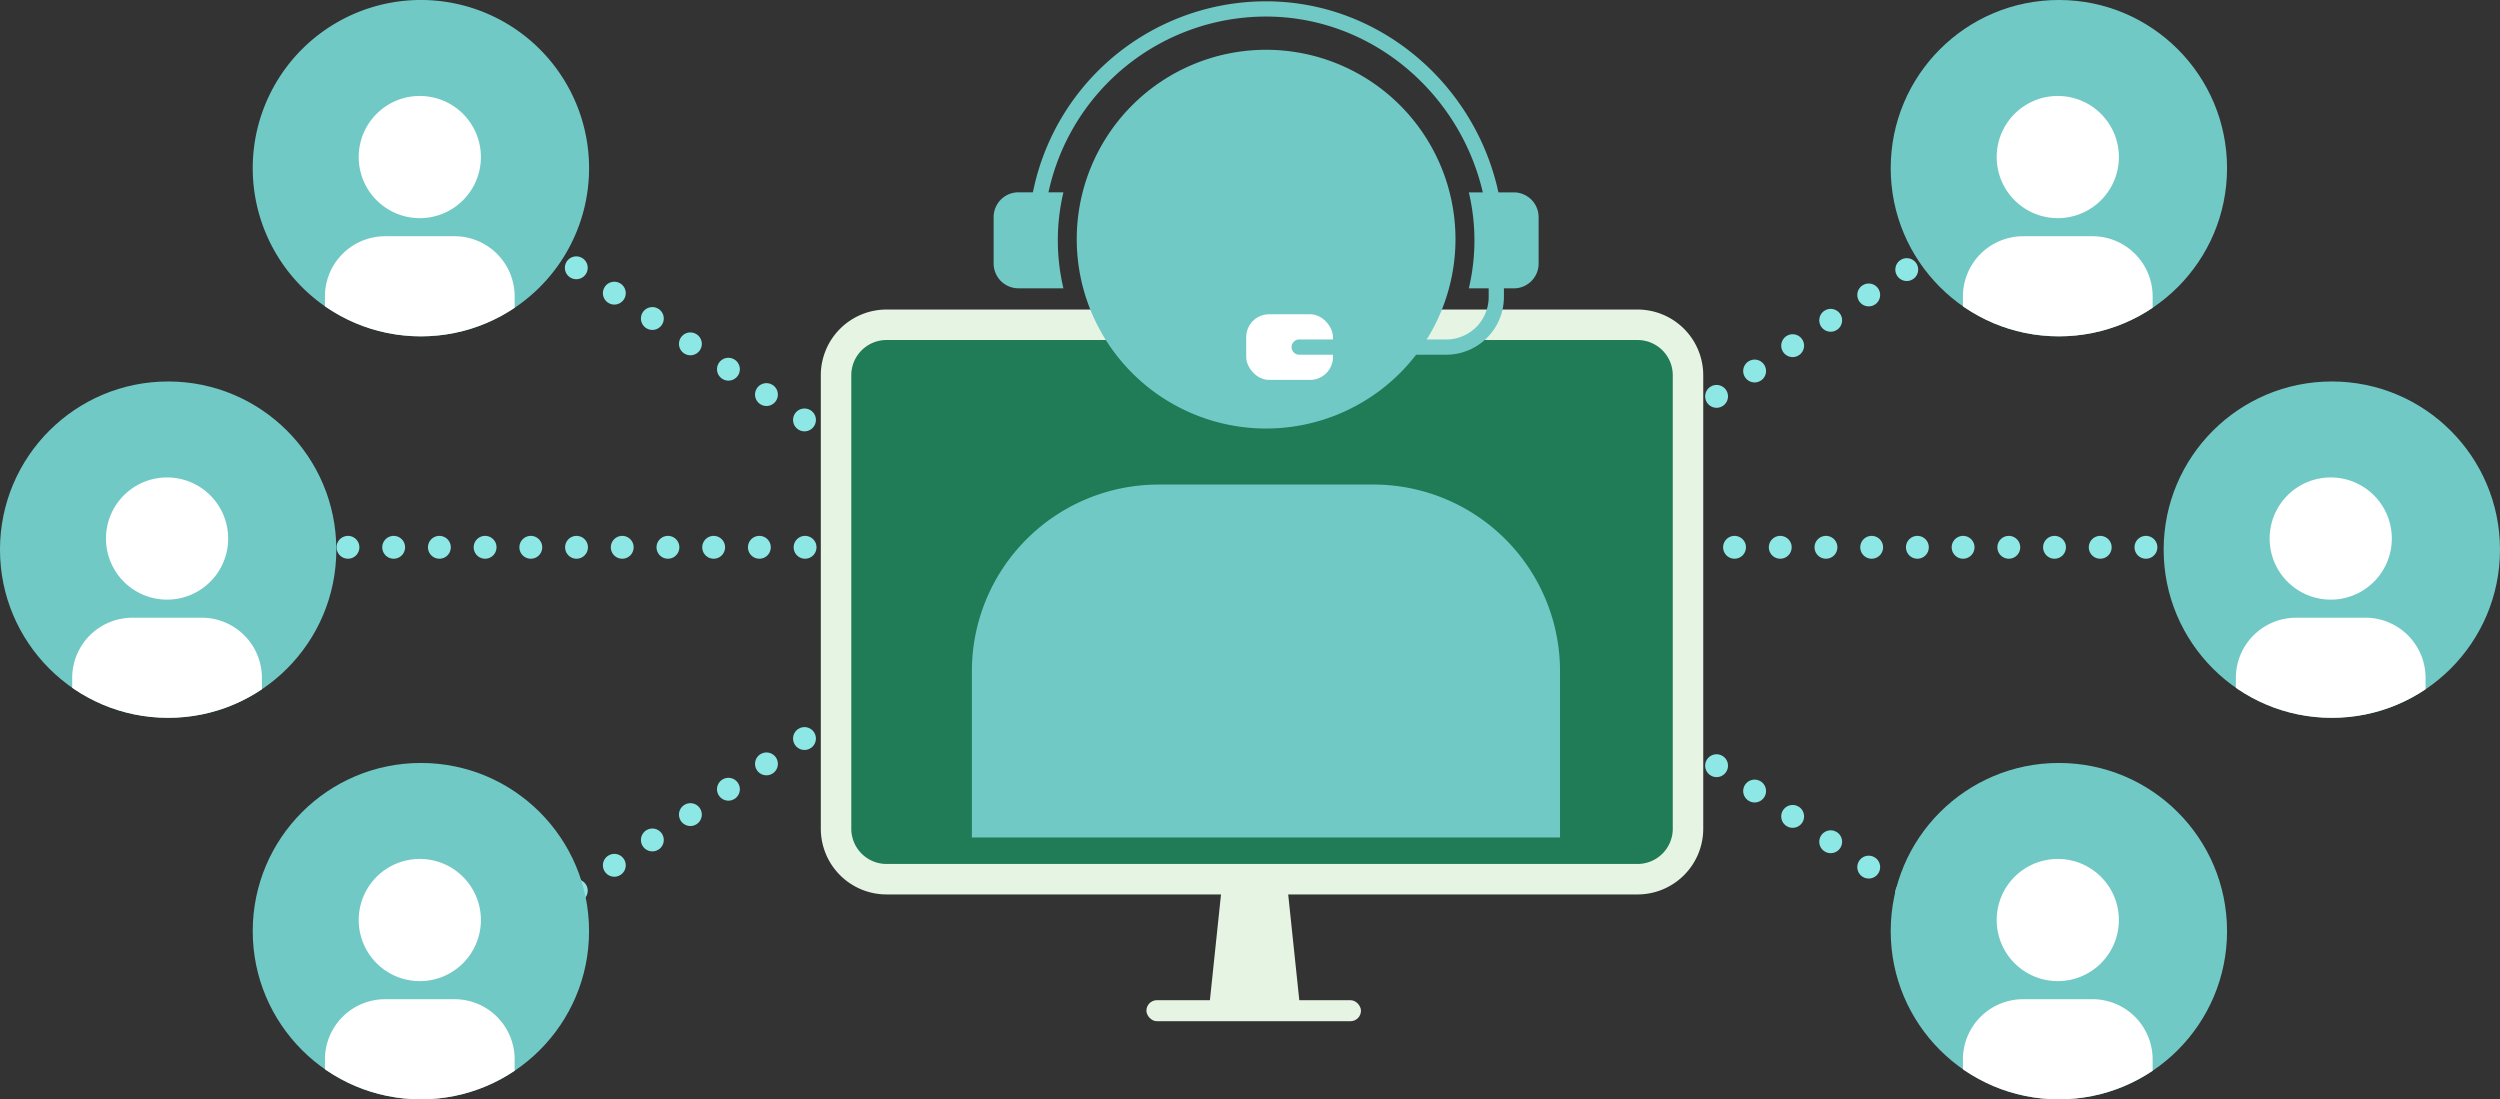
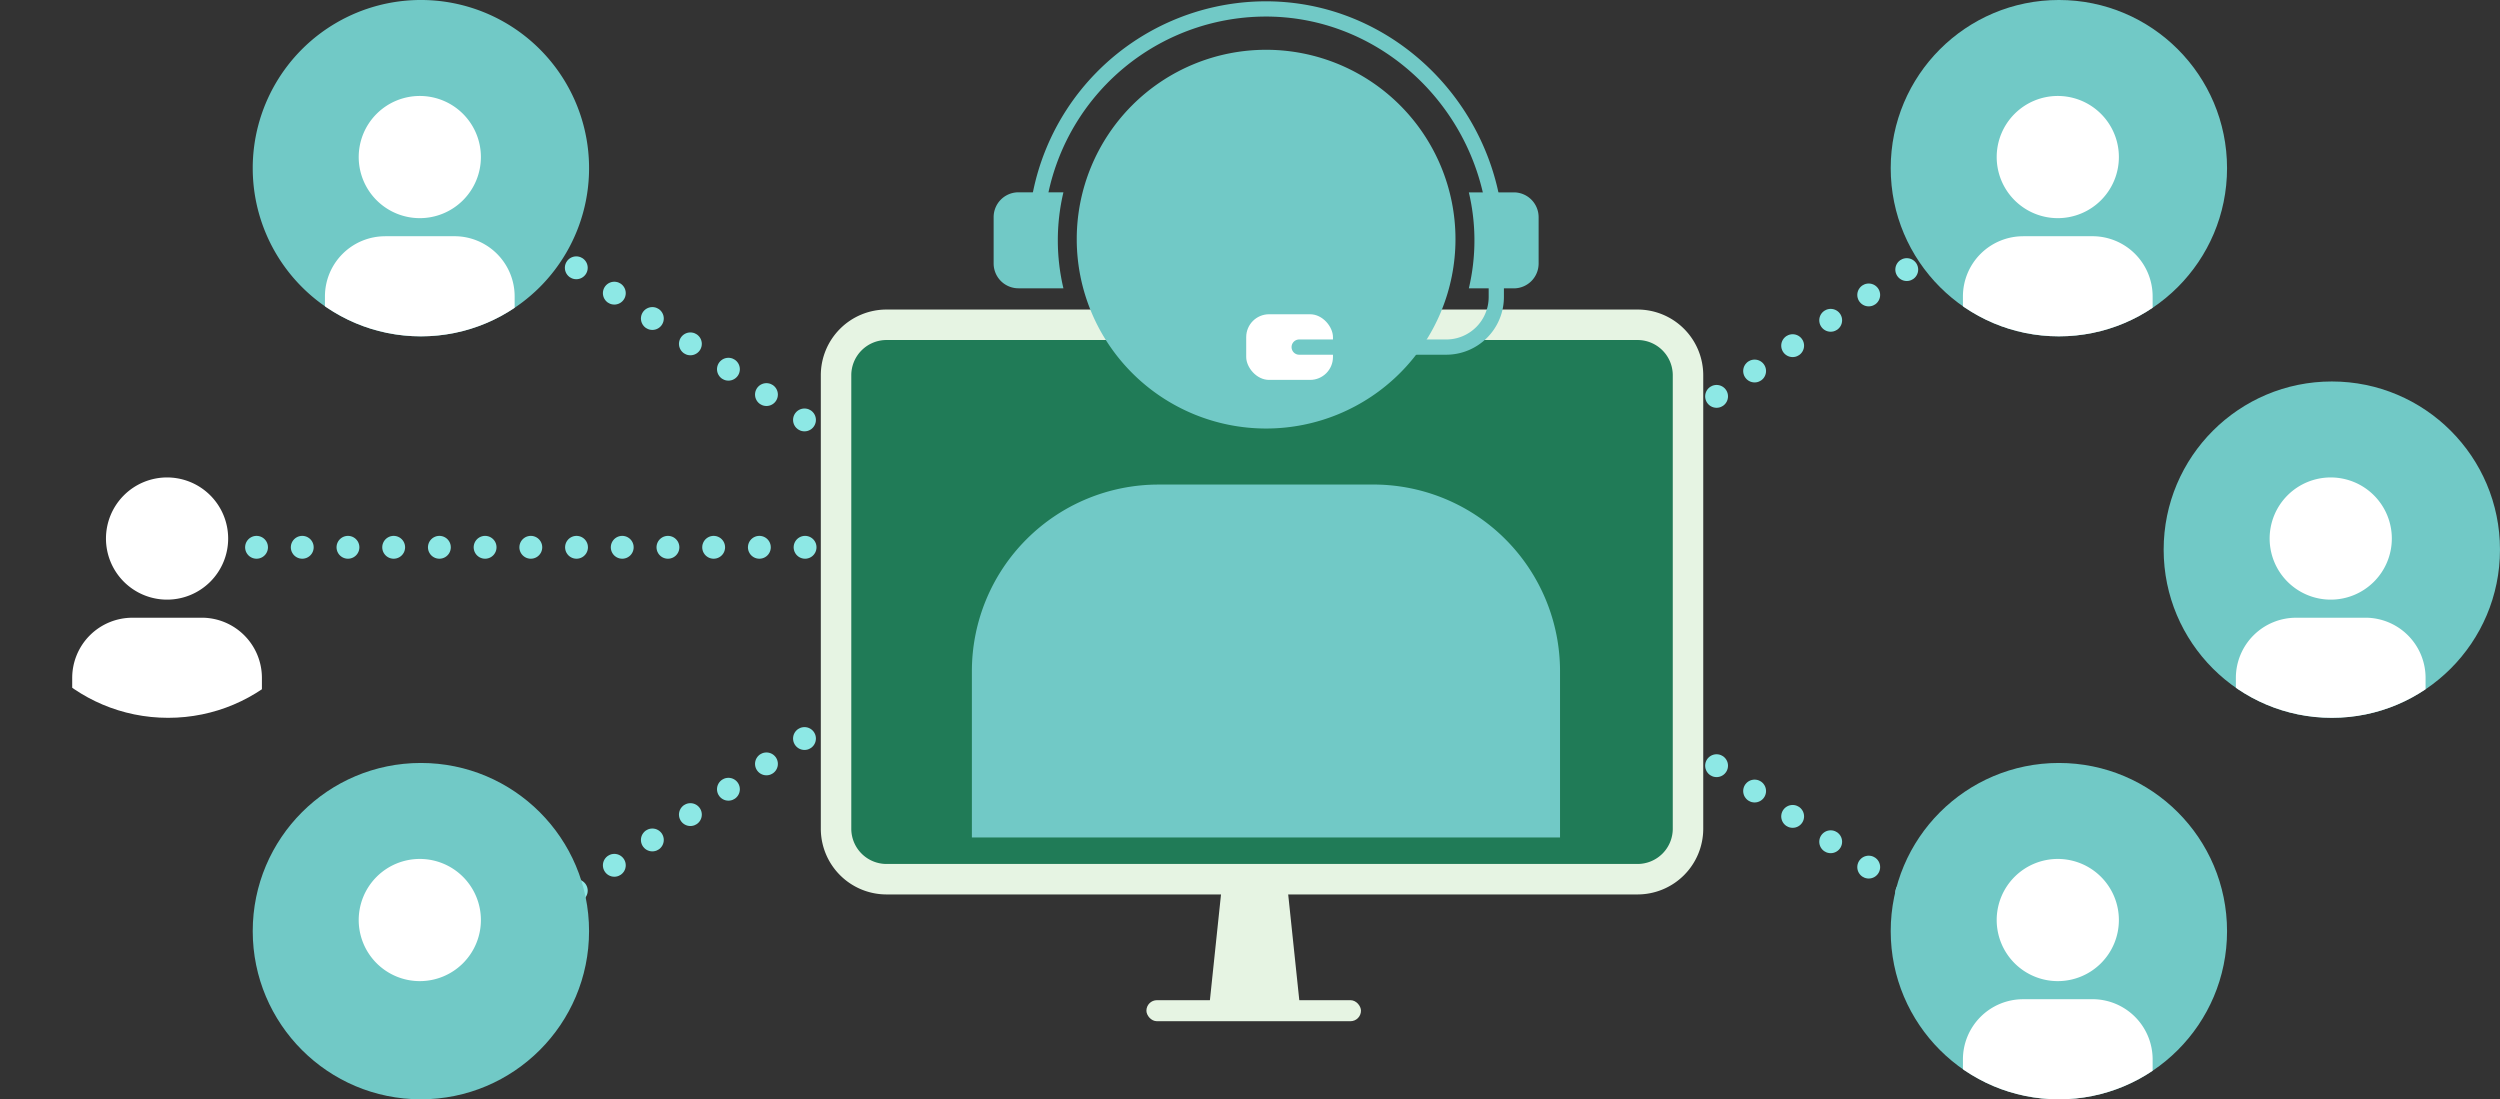
<svg xmlns="http://www.w3.org/2000/svg" width="328.147" height="144.294" viewBox="0 0 328.147 144.294">
  <rect x="0" y="0" width="328.147" height="144.294" fill="#333333" stroke="none" />
  <defs>
    <clipPath id="clip-path">
      <ellipse id="Ellipse_843" data-name="Ellipse 843" cx="22.073" cy="22.074" rx="22.073" ry="22.074" fill="#21457b" />
    </clipPath>
  </defs>
  <g id="crm-consulting-001" transform="translate(-883.827 -1229)">
    <line id="Line_8584" data-name="Line 8584" x2="88" transform="translate(905.5 1300.837)" fill="none" stroke="#8de8e5" stroke-linecap="round" stroke-width="3" stroke-dasharray="0 6" />
-     <line id="Line_8585" data-name="Line 8585" x2="84" transform="translate(1105.5 1300.837)" fill="none" stroke="#8de8e5" stroke-linecap="round" stroke-width="3" stroke-dasharray="0 6" />
    <line id="Line_8583" data-name="Line 8583" x2="54" y2="36" transform="translate(939.5 1250.837)" fill="none" stroke="#8de8e5" stroke-linecap="round" stroke-width="3" stroke-dasharray="0 6" />
    <line id="Line_8587" data-name="Line 8587" x2="54" y2="36" transform="translate(1154.074 1359.456) rotate(180)" fill="none" stroke="#8de8e5" stroke-linecap="round" stroke-width="3" stroke-dasharray="0 6" />
    <line id="Line_8586" data-name="Line 8586" x1="54" y2="36" transform="translate(1100.074 1251.073)" fill="none" stroke="#8de8e5" stroke-linecap="round" stroke-width="3" stroke-dasharray="0 6" />
    <line id="Line_8588" data-name="Line 8588" x1="54" y2="36" transform="translate(993.5 1359.22) rotate(180)" fill="none" stroke="#8de8e5" stroke-linecap="round" stroke-width="3" stroke-dasharray="0 6" />
    <path id="Path_4127" data-name="Path 4127" d="M6.627,0H105.2a6.627,6.627,0,0,1,6.627,6.627V66.146a6.627,6.627,0,0,1-6.627,6.627H6.627A6.627,6.627,0,0,1,0,66.146V6.627A6.627,6.627,0,0,1,6.627,0Z" transform="translate(993.566 1271.63)" fill="#207b57" stroke="#e6f4e3" stroke-width="4" />
    <rect id="Rectangle_3391" data-name="Rectangle 3391" width="28.164" height="2.761" rx="1.381" transform="translate(1034.303 1360.283)" fill="#e6f4e3" />
    <path id="Path_4128" data-name="Path 4128" d="M10.179,16.962H1.78L0,0H11.959Z" transform="translate(1054.484 1361.364) rotate(180)" fill="#e6f4e3" />
    <g id="Group_4664" data-name="Group 4664" transform="translate(-182.742 64.92)">
      <path id="Path_4522" data-name="Path 4522" d="M66.061,7.36A24.856,24.856,0,1,1,41.205,32.216,24.856,24.856,0,0,1,66.061,7.36" transform="translate(1166.696 1163.255)" fill="#71c9c6" />
      <path id="Path_4526" data-name="Path 4526" d="M76.31,79.456H48.1a24.5,24.5,0,0,0-24.5,24.5v21.823h77.2V103.953a24.5,24.5,0,0,0-24.495-24.5" transform="translate(1170.537 1148.227)" fill="#71c9c6" />
      <path id="Path_4523" data-name="Path 4523" d="M36.647,31.1a27.4,27.4,0,0,0,0,12.6H30.739a3.255,3.255,0,0,1-3.251-3.259V34.361A3.255,3.255,0,0,1,30.739,31.1Z" transform="translate(1169.505 1158.222)" fill="#71c9c6" />
      <path id="Path_4524" data-name="Path 4524" d="M115.977,34.361v6.088a3.255,3.255,0,0,1-3.251,3.259h-5.908a27.4,27.4,0,0,0,0-12.6h5.908a3.255,3.255,0,0,1,3.251,3.259" transform="translate(1152.549 1158.222)" fill="#71c9c6" />
      <rect id="Rectangle_3599" data-name="Rectangle 3599" width="11.387" height="8.616" rx="3" transform="translate(1230.145 1205.329)" fill="#fff" />
      <path id="Path_4525" data-name="Path 4525" d="M34.345,30.717A30.217,30.217,0,0,1,63.972.505C80.914.181,94.779,14.37,94.779,31.314v7a6.572,6.572,0,0,1-6.572,6.571h-19.3" transform="translate(1168.192 1164.754)" fill="none" stroke="#71c9c6" stroke-linecap="round" stroke-miterlimit="10" stroke-width="2" />
    </g>
    <g id="Group_4669" data-name="Group 4669" transform="translate(917 1228.999)">
      <path id="Path_4528" data-name="Path 4528" d="M22.073,0A22.074,22.074,0,1,1,0,22.074,22.073,22.073,0,0,1,22.073,0Z" transform="translate(0 0)" fill="#71c9c6" />
      <g id="Mask_Group_3487" data-name="Mask Group 3487" transform="translate(0 0)" clip-path="url(#clip-path)">
        <g id="Group_4420" data-name="Group 4420" transform="translate(9.482 12.597)">
          <path id="Path_4241" data-name="Path 4241" d="M49.224,7.36a8.019,8.019,0,1,0,8.019,8.019A8.019,8.019,0,0,0,49.224,7.36" transform="translate(-36.776 -7.36)" fill="#fff" />
          <path id="Path_4242" data-name="Path 4242" d="M31.5,79.456h9.1a7.9,7.9,0,0,1,7.9,7.9V94.4H23.6v-7.04a7.9,7.9,0,0,1,7.9-7.9" transform="translate(-23.603 -61.046)" fill="#fff" />
        </g>
      </g>
      <path id="Path_4527" data-name="Path 4527" d="M22.073,0A22.074,22.074,0,1,1,0,22.074,22.073,22.073,0,0,1,22.073,0Z" transform="translate(0 0)" fill="none" />
    </g>
    <g id="Group_4673" data-name="Group 4673" transform="translate(1132 1228.999)">
      <ellipse id="Ellipse_842" data-name="Ellipse 842" cx="22.073" cy="22.074" rx="22.073" ry="22.074" transform="translate(0 0)" fill="#71c9c6" />
      <g id="Mask_Group_3487-2" data-name="Mask Group 3487" transform="translate(0 0)" clip-path="url(#clip-path)">
        <g id="Group_4420-2" data-name="Group 4420" transform="translate(9.482 12.597)">
          <path id="Path_4241-2" data-name="Path 4241" d="M49.224,7.36a8.019,8.019,0,1,0,8.019,8.019A8.019,8.019,0,0,0,49.224,7.36" transform="translate(-36.776 -7.36)" fill="#fff" />
          <path id="Path_4242-2" data-name="Path 4242" d="M31.5,79.456h9.1a7.9,7.9,0,0,1,7.9,7.9V94.4H23.6v-7.04a7.9,7.9,0,0,1,7.9-7.9" transform="translate(-23.603 -61.046)" fill="#fff" />
        </g>
      </g>
      <path id="Path_4527-2" data-name="Path 4527" d="M22.073,0A22.074,22.074,0,1,1,0,22.074,22.073,22.073,0,0,1,22.073,0Z" transform="translate(0 0)" fill="none" />
    </g>
    <g id="Group_4670" data-name="Group 4670" transform="translate(883.826 1279.072)">
-       <ellipse id="Ellipse_842-2" data-name="Ellipse 842" cx="22.073" cy="22.074" rx="22.073" ry="22.074" transform="translate(0 0)" fill="#71c9c6" />
      <g id="Mask_Group_3487-3" data-name="Mask Group 3487" transform="translate(0 0)" clip-path="url(#clip-path)">
        <g id="Group_4420-3" data-name="Group 4420" transform="translate(9.482 12.597)">
          <path id="Path_4241-3" data-name="Path 4241" d="M49.224,7.36a8.019,8.019,0,1,0,8.019,8.019A8.019,8.019,0,0,0,49.224,7.36" transform="translate(-36.776 -7.36)" fill="#fff" />
          <path id="Path_4242-3" data-name="Path 4242" d="M31.5,79.456h9.1a7.9,7.9,0,0,1,7.9,7.9V94.4H23.6v-7.04a7.9,7.9,0,0,1,7.9-7.9" transform="translate(-23.603 -61.046)" fill="#fff" />
        </g>
      </g>
-       <path id="Path_4527-3" data-name="Path 4527" d="M22.073,0A22.074,22.074,0,1,1,0,22.074,22.073,22.073,0,0,1,22.073,0Z" transform="translate(0 0)" fill="none" />
+       <path id="Path_4527-3" data-name="Path 4527" d="M22.073,0Z" transform="translate(0 0)" fill="none" />
    </g>
    <g id="Group_4674" data-name="Group 4674" transform="translate(1167.826 1279.072)">
      <ellipse id="Ellipse_842-3" data-name="Ellipse 842" cx="22.073" cy="22.074" rx="22.073" ry="22.074" transform="translate(0 0)" fill="#71c9c6" />
      <g id="Mask_Group_3487-4" data-name="Mask Group 3487" transform="translate(0 0)" clip-path="url(#clip-path)">
        <g id="Group_4420-4" data-name="Group 4420" transform="translate(9.482 12.597)">
          <path id="Path_4241-4" data-name="Path 4241" d="M49.224,7.36a8.019,8.019,0,1,0,8.019,8.019A8.019,8.019,0,0,0,49.224,7.36" transform="translate(-36.776 -7.36)" fill="#fff" />
          <path id="Path_4242-4" data-name="Path 4242" d="M31.5,79.456h9.1a7.9,7.9,0,0,1,7.9,7.9V94.4H23.6v-7.04a7.9,7.9,0,0,1,7.9-7.9" transform="translate(-23.603 -61.046)" fill="#fff" />
        </g>
      </g>
      <path id="Path_4527-4" data-name="Path 4527" d="M22.073,0A22.074,22.074,0,1,1,0,22.074,22.073,22.073,0,0,1,22.073,0Z" transform="translate(0 0)" fill="none" />
    </g>
    <g id="Group_4671" data-name="Group 4671" transform="translate(917 1329.146)">
      <ellipse id="Ellipse_842-4" data-name="Ellipse 842" cx="22.073" cy="22.074" rx="22.073" ry="22.074" transform="translate(0 0)" fill="#71c9c6" />
      <g id="Mask_Group_3487-5" data-name="Mask Group 3487" transform="translate(0 0)" clip-path="url(#clip-path)">
        <g id="Group_4420-5" data-name="Group 4420" transform="translate(9.482 12.597)">
          <path id="Path_4241-5" data-name="Path 4241" d="M49.224,7.36a8.019,8.019,0,1,0,8.019,8.019A8.019,8.019,0,0,0,49.224,7.36" transform="translate(-36.776 -7.36)" fill="#fff" />
-           <path id="Path_4242-5" data-name="Path 4242" d="M31.5,79.456h9.1a7.9,7.9,0,0,1,7.9,7.9V94.4H23.6v-7.04a7.9,7.9,0,0,1,7.9-7.9" transform="translate(-23.603 -61.046)" fill="#fff" />
        </g>
      </g>
      <path id="Path_4527-5" data-name="Path 4527" d="M22.073,0A22.074,22.074,0,1,1,0,22.074,22.073,22.073,0,0,1,22.073,0Z" transform="translate(0 0)" fill="none" />
    </g>
    <g id="Group_4672" data-name="Group 4672" transform="translate(1132 1329.146)">
      <ellipse id="Ellipse_842-5" data-name="Ellipse 842" cx="22.073" cy="22.074" rx="22.073" ry="22.074" transform="translate(0 0)" fill="#71c9c6" />
      <g id="Mask_Group_3487-6" data-name="Mask Group 3487" transform="translate(0 0)" clip-path="url(#clip-path)">
        <g id="Group_4420-6" data-name="Group 4420" transform="translate(9.482 12.597)">
          <path id="Path_4241-6" data-name="Path 4241" d="M49.224,7.36a8.019,8.019,0,1,0,8.019,8.019A8.019,8.019,0,0,0,49.224,7.36" transform="translate(-36.776 -7.36)" fill="#fff" />
          <path id="Path_4242-6" data-name="Path 4242" d="M31.5,79.456h9.1a7.9,7.9,0,0,1,7.9,7.9V94.4H23.6v-7.04a7.9,7.9,0,0,1,7.9-7.9" transform="translate(-23.603 -61.046)" fill="#fff" />
        </g>
      </g>
      <path id="Path_4527-6" data-name="Path 4527" d="M22.073,0A22.074,22.074,0,1,1,0,22.074,22.073,22.073,0,0,1,22.073,0Z" transform="translate(0 0)" fill="none" />
    </g>
  </g>
</svg>